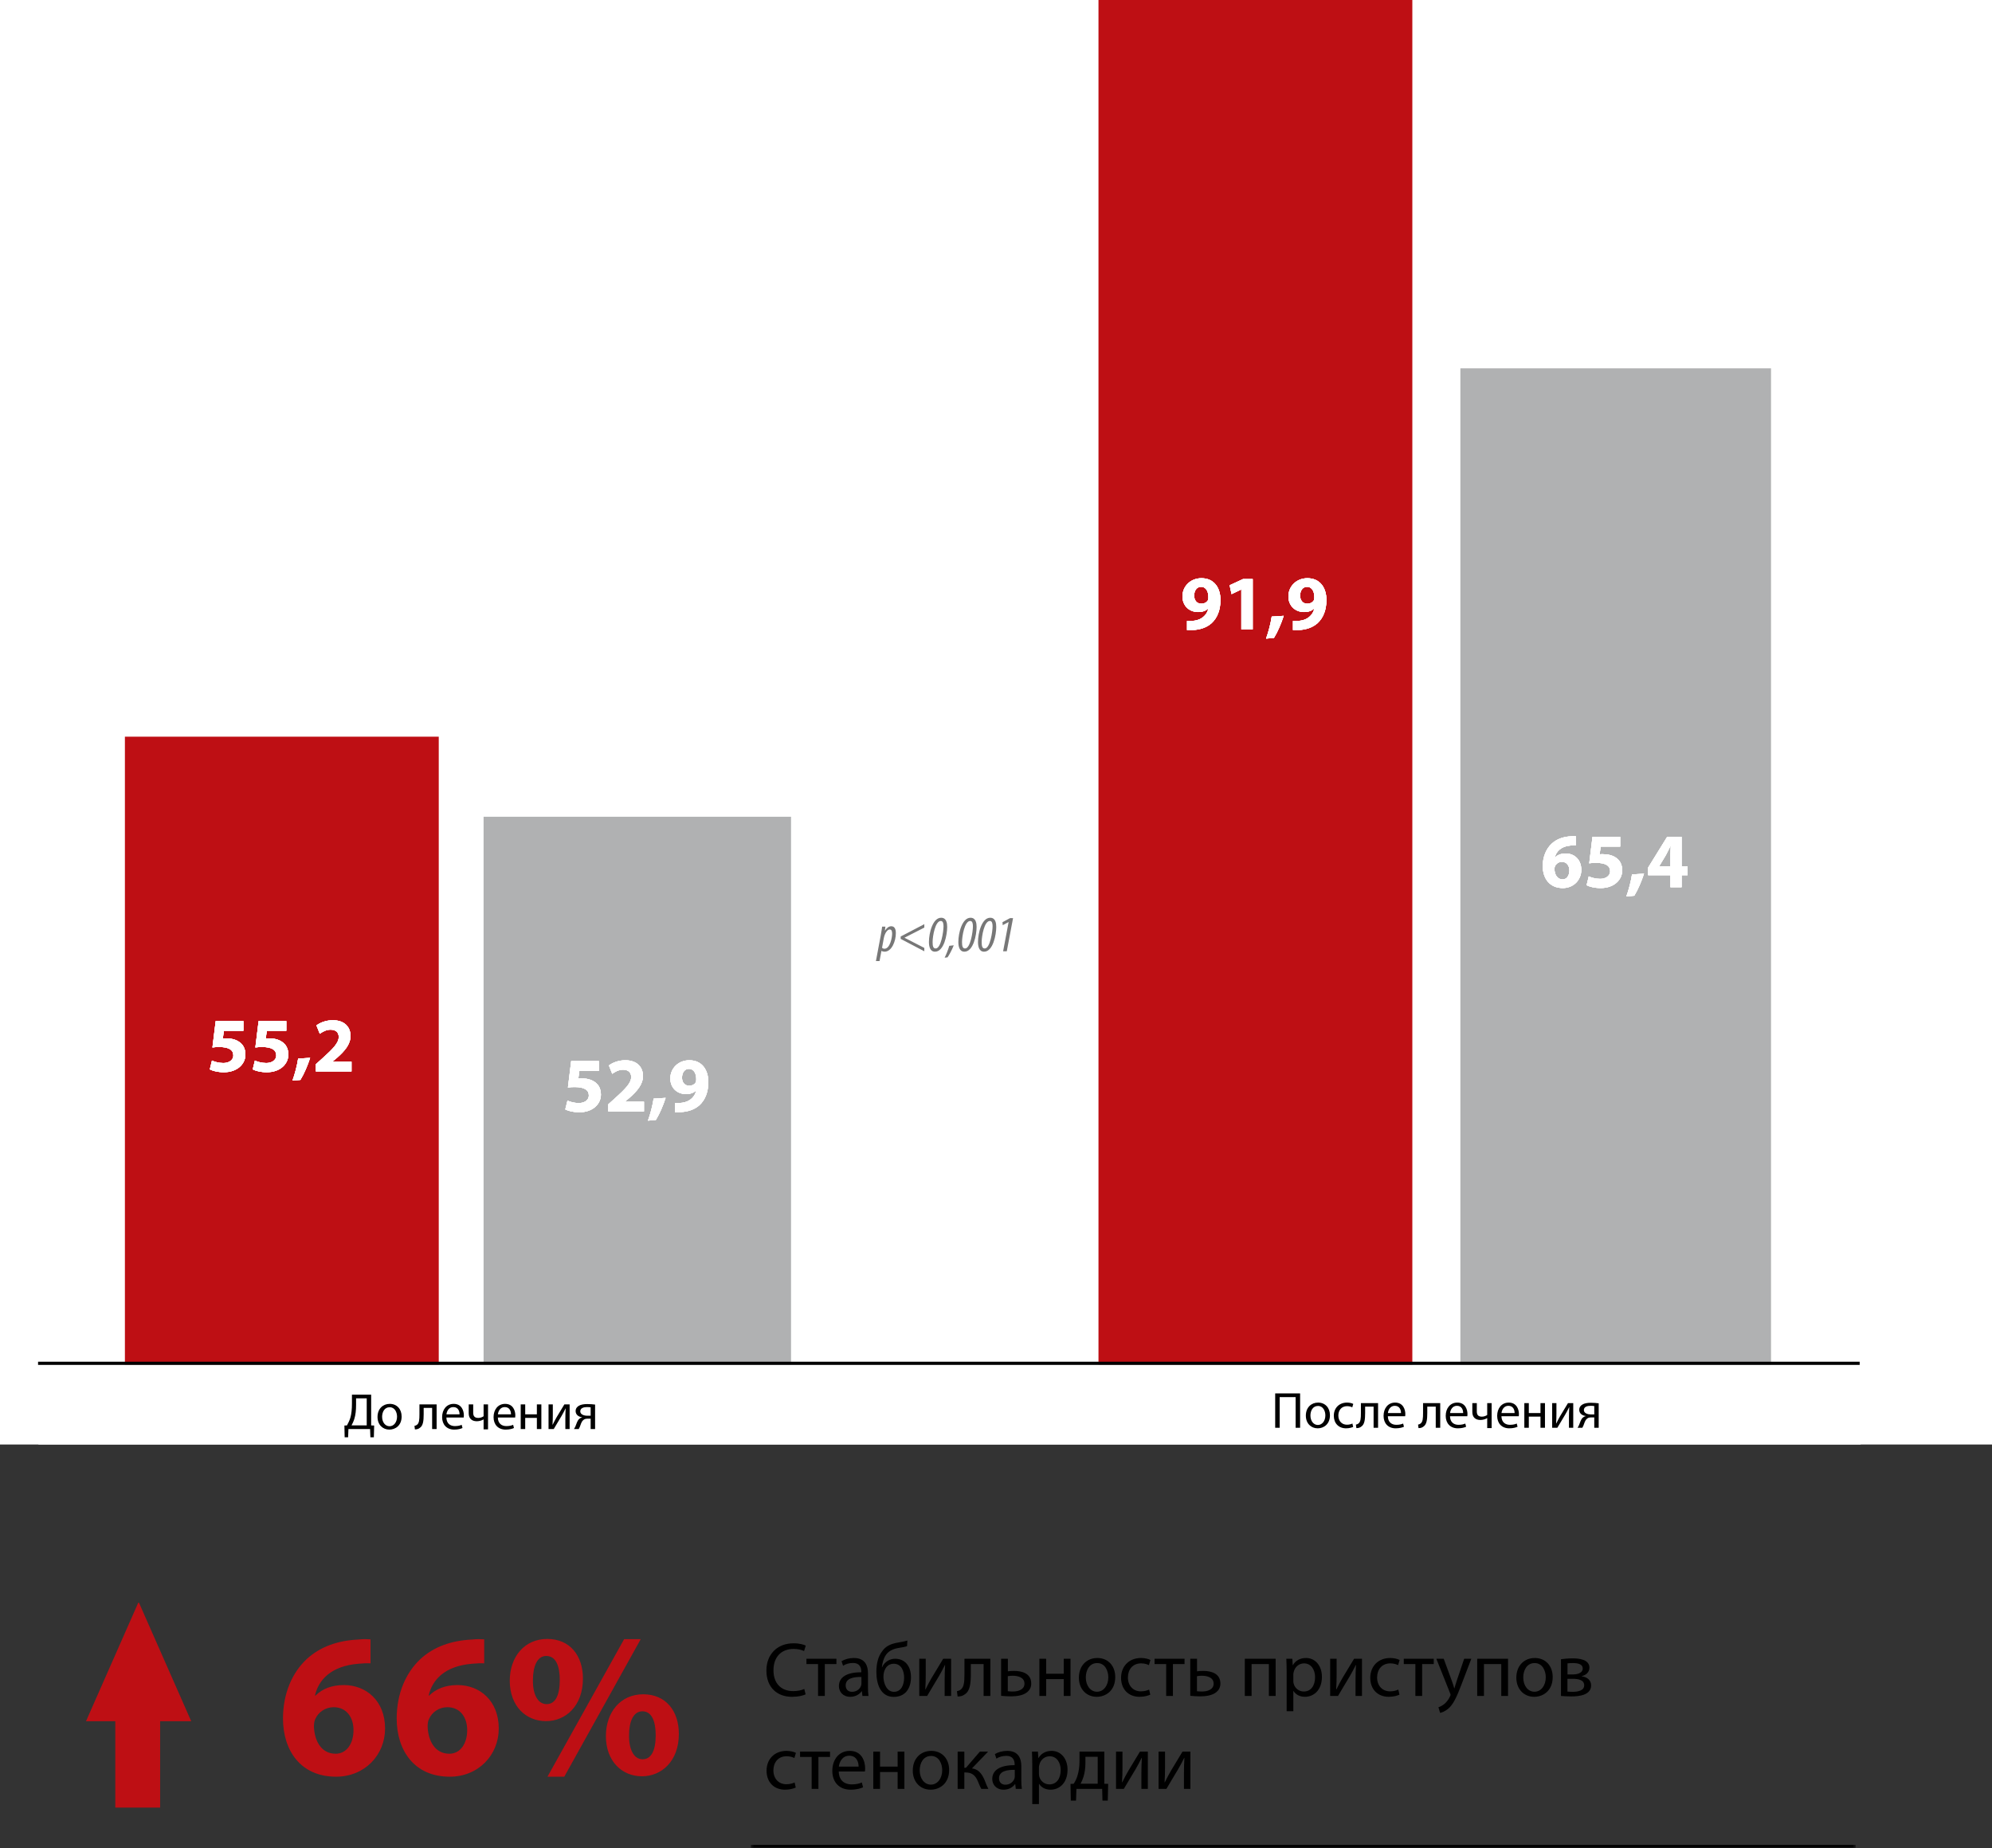
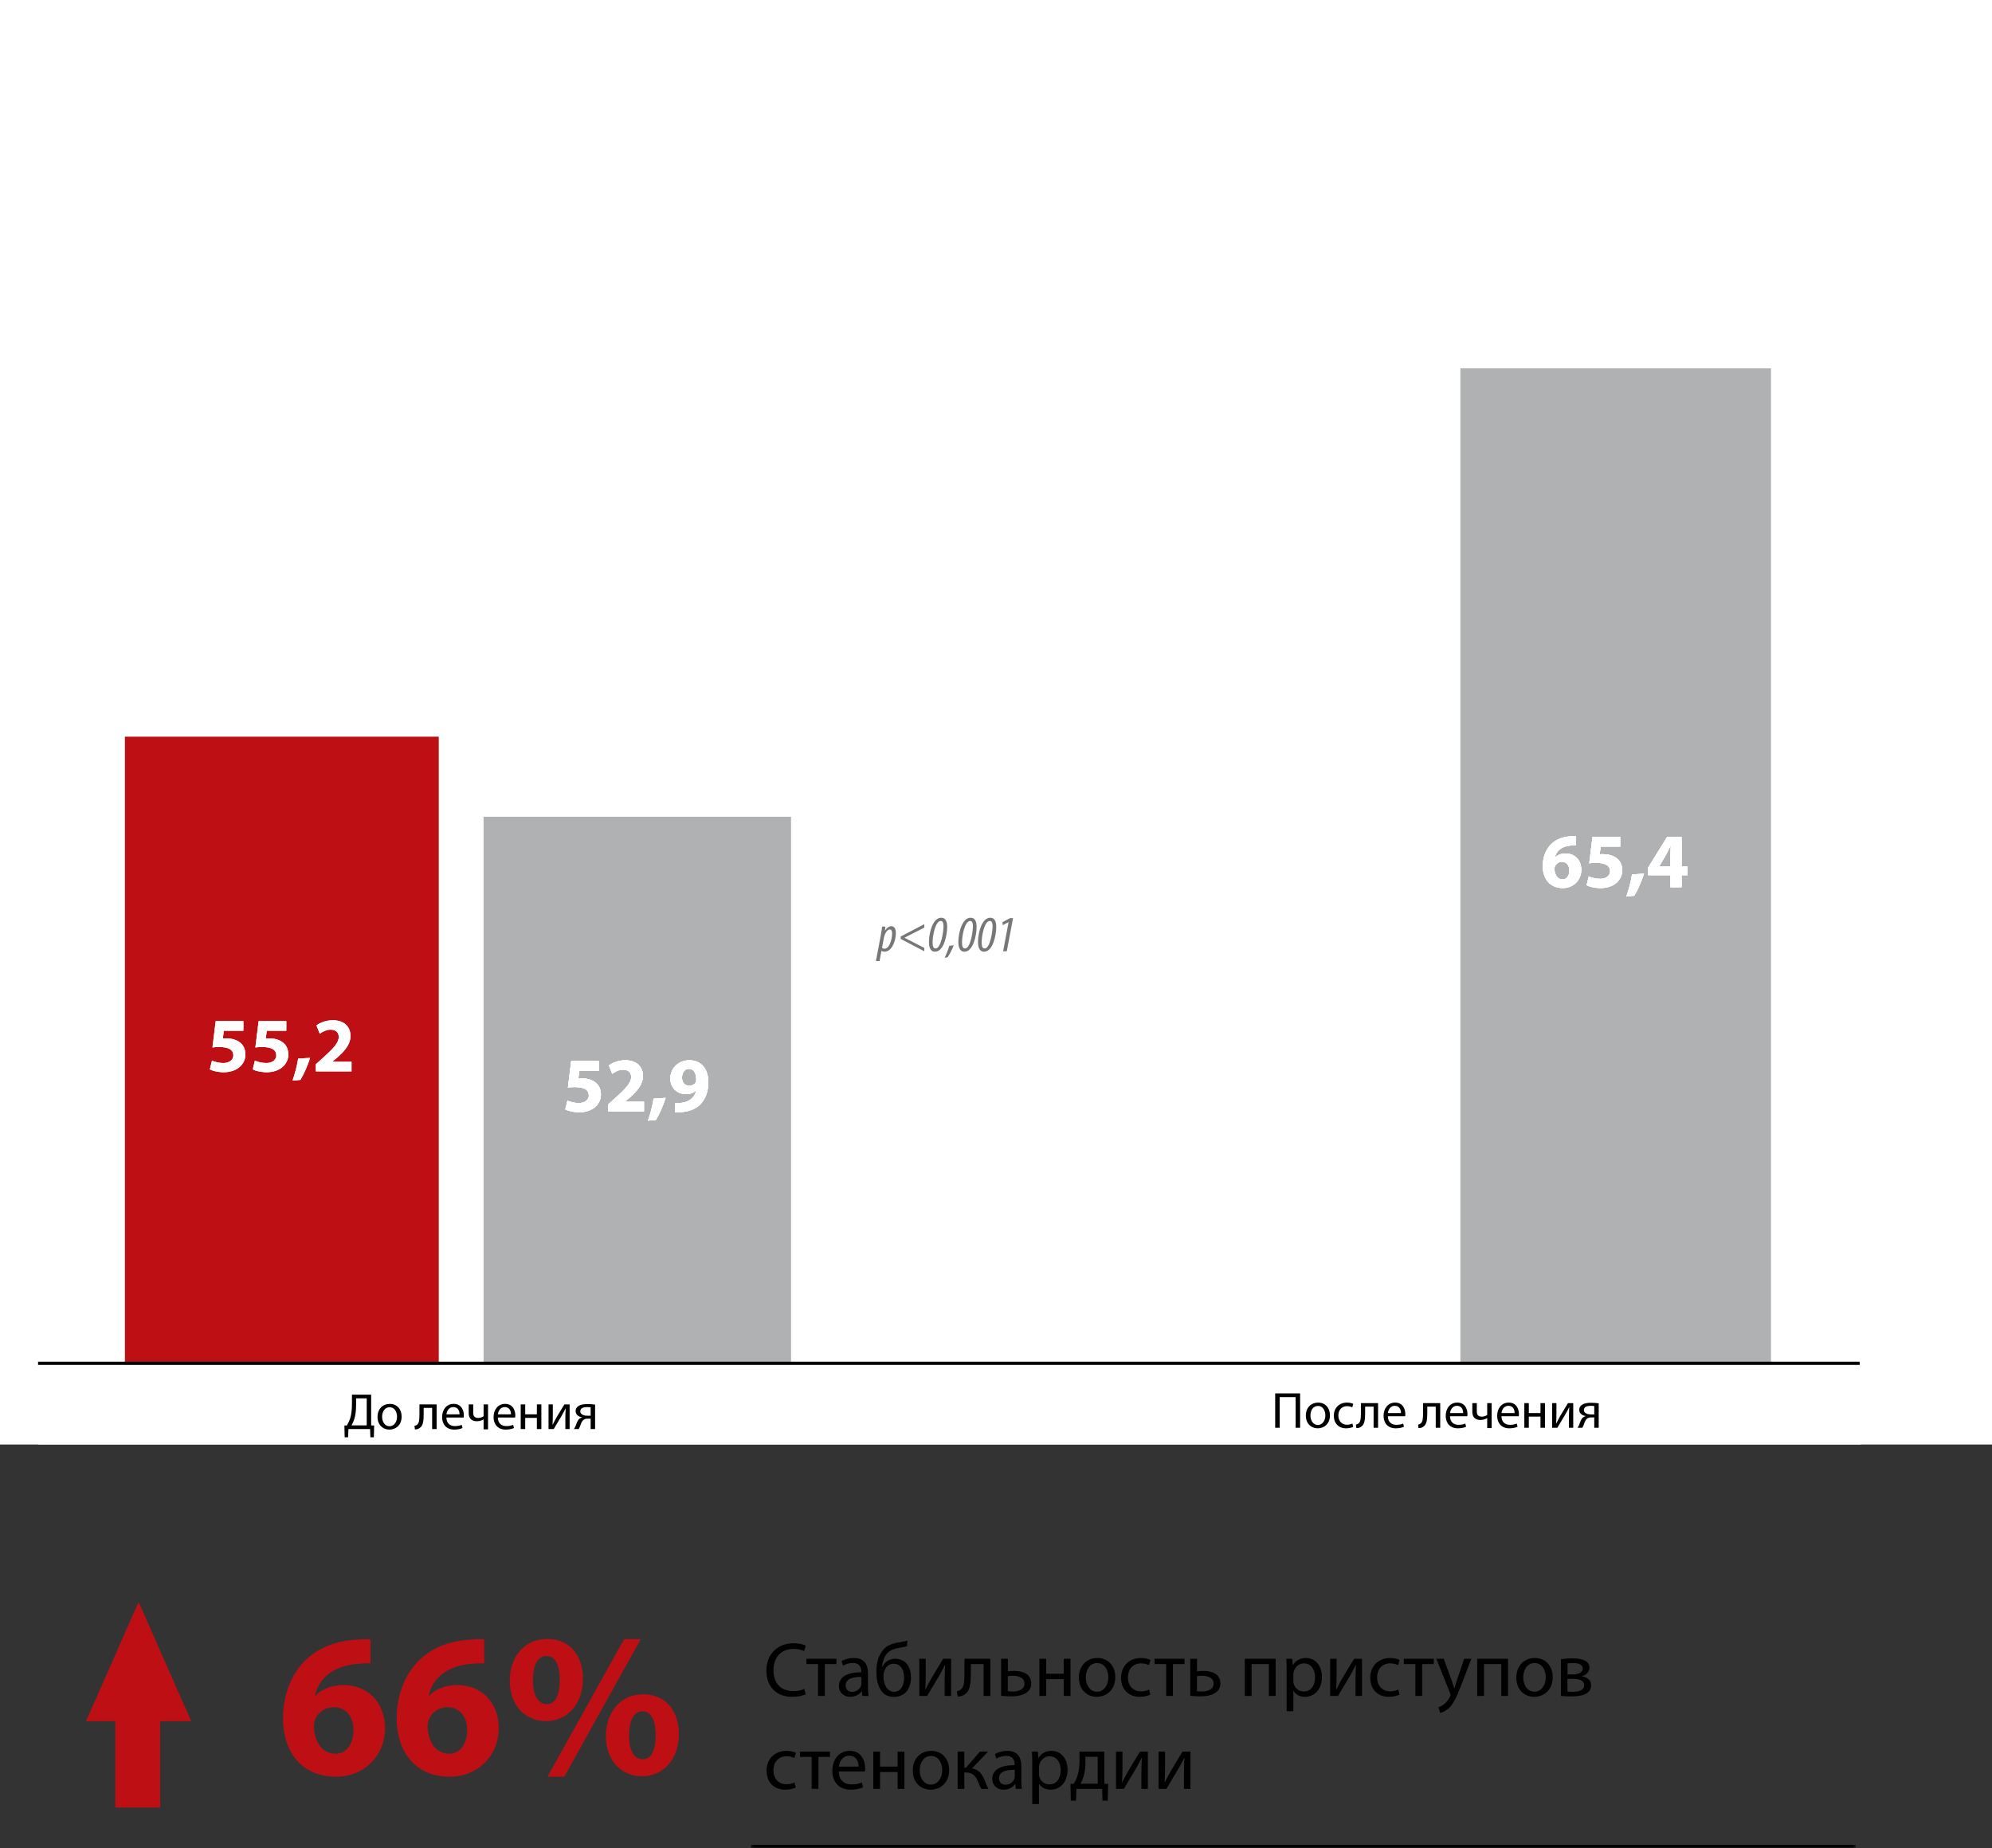
<svg xmlns="http://www.w3.org/2000/svg" width="622" height="577" viewBox="0 0 622 577" fill="none">
  <rect x="0" y="0" width="622" height="577" fill="#333333" stroke="none" />
  <g clip-path="url(#clip0_4002_79)">
    <rect width="622" height="451" fill="white" />
    <rect width="569" height="546" transform="translate(12 -46)" fill="white" />
    <path d="M109.895 435.44H115.893V445.034L116.831 445.066L116.736 448.741H115.654L115.559 446.164H108.797L108.701 448.741H107.619L107.54 445.066L108.335 445.034C108.733 444.302 109.131 443.523 109.385 442.679C109.751 441.438 109.895 440.006 109.895 438.161V435.44ZM111.183 436.586V438.606C111.183 440.325 111.024 441.772 110.642 442.982C110.42 443.729 110.07 444.445 109.767 445.018H114.509V436.586H111.183ZM121.7 438.304C123.912 438.304 125.408 439.911 125.408 442.25C125.408 445.098 123.419 446.339 121.573 446.339C119.505 446.339 117.882 444.811 117.882 442.377C117.882 439.815 119.584 438.304 121.7 438.304ZM121.669 439.354C120.03 439.354 119.314 440.881 119.314 442.329C119.314 444.016 120.268 445.289 121.637 445.289C122.973 445.289 123.976 444.032 123.976 442.297C123.976 440.993 123.323 439.354 121.669 439.354ZM130.972 438.463H136.334V446.164H134.934V439.561H132.293V441.534C132.293 443.698 132.086 445.145 131.083 445.798C130.702 446.1 130.272 446.275 129.556 446.275L129.413 445.177C129.683 445.13 129.986 445.018 130.177 444.859C130.893 444.334 130.972 443.252 130.972 441.534V438.463ZM144.796 442.568H139.386C139.418 444.461 140.611 445.241 142.027 445.241C143.03 445.241 143.65 445.066 144.159 444.843L144.414 445.845C143.921 446.068 143.061 446.339 141.836 446.339C139.466 446.339 138.05 444.764 138.05 442.441C138.05 440.118 139.418 438.304 141.661 438.304C144.191 438.304 144.843 440.5 144.843 441.916C144.843 442.202 144.827 442.409 144.796 442.568ZM139.402 441.566H143.491C143.507 440.691 143.125 439.306 141.55 439.306C140.118 439.306 139.513 440.595 139.402 441.566ZM146.357 438.463H147.757V441.056C147.757 442.043 148.123 442.695 149.348 442.695C149.952 442.695 150.589 442.472 151.003 442.17V438.463H152.387V446.259H151.003V443.157H150.987C150.462 443.491 149.618 443.729 148.886 443.729C147.439 443.729 146.357 442.982 146.357 441.231V438.463ZM160.861 442.568H155.452C155.484 444.461 156.677 445.241 158.093 445.241C159.095 445.241 159.716 445.066 160.225 444.843L160.48 445.845C159.986 446.068 159.127 446.339 157.902 446.339C155.531 446.339 154.115 444.764 154.115 442.441C154.115 440.118 155.484 438.304 157.727 438.304C160.257 438.304 160.909 440.5 160.909 441.916C160.909 442.202 160.893 442.409 160.861 442.568ZM155.468 441.566H159.557C159.573 440.691 159.191 439.306 157.616 439.306C156.184 439.306 155.579 440.595 155.468 441.566ZM162.595 438.463H163.995V441.566H167.639V438.463H169.039V446.164H167.639V442.679H163.995V446.164H162.595V438.463ZM171.281 438.463H172.617V441.709C172.617 442.918 172.585 443.698 172.522 444.795L172.569 444.811C173.047 443.873 173.301 443.332 173.826 442.441L176.229 438.463H177.868V446.164H176.531V442.902C176.531 441.645 176.563 440.993 176.627 439.736H176.595C176.086 440.738 175.767 441.359 175.306 442.138C174.574 443.332 173.715 444.811 172.904 446.164H171.281V438.463ZM185.817 438.527V446.164H184.432V442.934H183.398C182.81 442.934 182.412 443.093 182.125 443.379C181.537 443.841 181.33 444.779 181.028 445.527C180.932 445.766 180.821 445.973 180.709 446.164H179.214C179.389 445.909 179.548 445.623 179.691 445.289C180.025 444.541 180.216 443.538 180.9 442.966C181.139 442.759 181.425 442.6 181.775 442.52V442.488C180.773 442.377 179.739 441.757 179.739 440.563C179.739 439.768 180.169 439.227 180.757 438.893C181.394 438.511 182.332 438.368 183.351 438.368C184.257 438.368 185.148 438.431 185.817 438.527ZM184.432 441.995V439.386C184.082 439.338 183.764 439.306 183.271 439.306C182.332 439.306 181.187 439.577 181.187 440.643C181.187 441.629 182.412 441.995 183.239 441.995C183.828 441.995 184.114 441.995 184.432 441.995Z" fill="black" />
    <path d="M398.176 435.041H405.957V445.765H404.557V436.203H399.577V445.765H398.176V435.041ZM411.568 437.905C413.779 437.905 415.275 439.512 415.275 441.851C415.275 444.699 413.286 445.94 411.44 445.94C409.372 445.94 407.749 444.413 407.749 441.978C407.749 439.417 409.452 437.905 411.568 437.905ZM411.536 438.955C409.897 438.955 409.181 440.483 409.181 441.931C409.181 443.617 410.136 444.89 411.504 444.89C412.841 444.89 413.843 443.633 413.843 441.899C413.843 440.594 413.191 438.955 411.536 438.955ZM422.289 444.444L422.527 445.495C422.161 445.67 421.35 445.94 420.316 445.94C417.993 445.94 416.481 444.365 416.481 442.01C416.481 439.64 418.104 437.905 420.618 437.905C421.445 437.905 422.177 438.112 422.559 438.319L422.241 439.385C421.907 439.21 421.382 439.019 420.618 439.019C418.852 439.019 417.897 440.34 417.897 441.931C417.897 443.713 419.043 444.81 420.57 444.81C421.366 444.81 421.891 444.619 422.289 444.444ZM424.941 438.064H430.303V445.765H428.903V439.162H426.262V441.135C426.262 443.299 426.055 444.747 425.053 445.399C424.671 445.701 424.241 445.876 423.525 445.876L423.382 444.779C423.653 444.731 423.955 444.619 424.146 444.46C424.862 443.935 424.941 442.853 424.941 441.135V438.064ZM438.765 442.169H433.355C433.387 444.063 434.58 444.842 435.996 444.842C436.999 444.842 437.619 444.667 438.128 444.444L438.383 445.447C437.89 445.67 437.031 445.94 435.806 445.94C433.435 445.94 432.019 444.365 432.019 442.042C432.019 439.719 433.387 437.905 435.63 437.905C438.16 437.905 438.813 440.101 438.813 441.517C438.813 441.803 438.797 442.01 438.765 442.169ZM433.371 441.167H437.46C437.476 440.292 437.094 438.908 435.519 438.908C434.087 438.908 433.483 440.196 433.371 441.167ZM444.348 438.064H449.709V445.765H448.309V439.162H445.668V441.135C445.668 443.299 445.461 444.747 444.459 445.399C444.077 445.701 443.648 445.876 442.932 445.876L442.788 444.779C443.059 444.731 443.361 444.619 443.552 444.46C444.268 443.935 444.348 442.853 444.348 441.135V438.064ZM458.171 442.169H452.762C452.793 444.063 453.987 444.842 455.403 444.842C456.405 444.842 457.026 444.667 457.535 444.444L457.789 445.447C457.296 445.67 456.437 445.94 455.212 445.94C452.841 445.94 451.425 444.365 451.425 442.042C451.425 439.719 452.793 437.905 455.037 437.905C457.567 437.905 458.219 440.101 458.219 441.517C458.219 441.803 458.203 442.01 458.171 442.169ZM452.778 441.167H456.867C456.882 440.292 456.501 438.908 454.925 438.908C453.494 438.908 452.889 440.196 452.778 441.167ZM459.732 438.064H461.132V440.658C461.132 441.644 461.498 442.297 462.723 442.297C463.328 442.297 463.964 442.074 464.378 441.772V438.064H465.762V445.86H464.378V442.758H464.362C463.837 443.092 462.994 443.331 462.262 443.331C460.814 443.331 459.732 442.583 459.732 440.833V438.064ZM474.237 442.169H468.827C468.859 444.063 470.053 444.842 471.469 444.842C472.471 444.842 473.091 444.667 473.601 444.444L473.855 445.447C473.362 445.67 472.503 445.94 471.278 445.94C468.907 445.94 467.491 444.365 467.491 442.042C467.491 439.719 468.859 437.905 471.103 437.905C473.632 437.905 474.285 440.101 474.285 441.517C474.285 441.803 474.269 442.01 474.237 442.169ZM468.843 441.167H472.932C472.948 440.292 472.566 438.908 470.991 438.908C469.559 438.908 468.955 440.196 468.843 441.167ZM475.971 438.064H477.371V441.167H481.014V438.064H482.415V445.765H481.014V442.281H477.371V445.765H475.971V438.064ZM484.656 438.064H485.993V441.31C485.993 442.519 485.961 443.299 485.897 444.397L485.945 444.413C486.422 443.474 486.677 442.933 487.202 442.042L489.604 438.064H491.243V445.765H489.907V442.503C489.907 441.246 489.939 440.594 490.002 439.337H489.97C489.461 440.34 489.143 440.96 488.682 441.74C487.95 442.933 487.091 444.413 486.279 445.765H484.656V438.064ZM499.192 438.128V445.765H497.808V442.535H496.774C496.185 442.535 495.787 442.694 495.501 442.981C494.912 443.442 494.706 444.381 494.403 445.129C494.308 445.367 494.196 445.574 494.085 445.765H492.589C492.764 445.51 492.924 445.224 493.067 444.89C493.401 444.142 493.592 443.14 494.276 442.567C494.515 442.36 494.801 442.201 495.151 442.122V442.09C494.149 441.978 493.115 441.358 493.115 440.165C493.115 439.369 493.544 438.828 494.133 438.494C494.769 438.112 495.708 437.969 496.726 437.969C497.633 437.969 498.524 438.033 499.192 438.128ZM497.808 441.596V438.987C497.458 438.939 497.14 438.908 496.647 438.908C495.708 438.908 494.562 439.178 494.562 440.244C494.562 441.231 495.787 441.596 496.615 441.596C497.203 441.596 497.49 441.596 497.808 441.596Z" fill="black" />
    <rect width="98" height="196" transform="translate(39 230)" fill="#BE0F14" />
-     <path d="M76.001 318.794V321.814H69.912L69.574 324.231C69.912 324.182 70.202 324.182 70.589 324.182C72.087 324.182 73.634 324.521 74.721 325.318C75.905 326.115 76.63 327.42 76.63 329.257C76.63 332.18 74.117 334.766 69.888 334.766C67.98 334.766 66.385 334.331 65.515 333.872L66.191 331.117C66.868 331.455 68.294 331.89 69.719 331.89C71.241 331.89 72.86 331.166 72.86 329.498C72.86 327.879 71.58 326.889 68.439 326.889C67.569 326.889 66.965 326.937 66.336 327.034L67.351 318.794H76.001ZM89.404 318.794V321.814H83.315L82.977 324.231C83.315 324.182 83.605 324.182 83.992 324.182C85.49 324.182 87.036 324.521 88.124 325.318C89.308 326.115 90.033 327.42 90.033 329.257C90.033 332.18 87.52 334.766 83.291 334.766C81.382 334.766 79.788 334.331 78.918 333.872L79.594 331.117C80.271 331.455 81.696 331.89 83.122 331.89C84.644 331.89 86.263 331.166 86.263 329.498C86.263 327.879 84.983 326.889 81.841 326.889C80.972 326.889 80.368 326.937 79.739 327.034L80.754 318.794H89.404ZM93.794 337.158L91.33 337.375C92.103 335.225 92.755 332.712 93.094 330.513L96.839 330.271C96.042 332.736 94.954 335.273 93.794 337.158ZM109.761 334.5H98.621V332.277L100.627 330.465C104.082 327.372 105.749 325.608 105.774 323.772C105.774 322.491 105.025 321.476 103.212 321.476C101.859 321.476 100.675 322.153 99.854 322.757L98.815 320.147C99.975 319.253 101.835 318.528 103.937 318.528C107.513 318.528 109.446 320.606 109.446 323.433C109.446 326.091 107.562 328.193 105.266 330.223L103.816 331.431V331.48H109.761V334.5Z" fill="white" />
-     <path d="M76.001 318.794V321.814H69.912L69.574 324.231C69.912 324.182 70.202 324.182 70.589 324.182C72.087 324.182 73.634 324.521 74.721 325.318C75.905 326.115 76.63 327.42 76.63 329.257C76.63 332.18 74.117 334.766 69.888 334.766C67.98 334.766 66.385 334.331 65.515 333.872L66.191 331.117C66.868 331.455 68.294 331.89 69.719 331.89C71.241 331.89 72.86 331.166 72.86 329.498C72.86 327.879 71.58 326.889 68.439 326.889C67.569 326.889 66.965 326.937 66.336 327.034L67.351 318.794H76.001ZM89.404 318.794V321.814H83.315L82.977 324.231C83.315 324.182 83.605 324.182 83.992 324.182C85.49 324.182 87.036 324.521 88.124 325.318C89.308 326.115 90.033 327.42 90.033 329.257C90.033 332.18 87.52 334.766 83.291 334.766C81.382 334.766 79.788 334.331 78.918 333.872L79.594 331.117C80.271 331.455 81.696 331.89 83.122 331.89C84.644 331.89 86.263 331.166 86.263 329.498C86.263 327.879 84.983 326.889 81.841 326.889C80.972 326.889 80.368 326.937 79.739 327.034L80.754 318.794H89.404ZM93.794 337.158L91.33 337.375C92.103 335.225 92.755 332.712 93.094 330.513L96.839 330.271C96.042 332.736 94.954 335.273 93.794 337.158ZM109.761 334.5H98.621V332.277L100.627 330.465C104.082 327.372 105.749 325.608 105.774 323.772C105.774 322.491 105.025 321.476 103.212 321.476C101.859 321.476 100.675 322.153 99.854 322.757L98.815 320.147C99.975 319.253 101.835 318.528 103.937 318.528C107.513 318.528 109.446 320.606 109.446 323.433C109.446 326.091 107.562 328.193 105.266 330.223L103.816 331.431V331.48H109.761V334.5Z" fill="white" />
    <path d="M76.001 318.794V321.814H69.912L69.574 324.231C69.912 324.182 70.202 324.182 70.589 324.182C72.087 324.182 73.634 324.521 74.721 325.318C75.905 326.115 76.63 327.42 76.63 329.257C76.63 332.18 74.117 334.766 69.888 334.766C67.98 334.766 66.385 334.331 65.515 333.872L66.191 331.117C66.868 331.455 68.294 331.89 69.719 331.89C71.241 331.89 72.86 331.166 72.86 329.498C72.86 327.879 71.58 326.889 68.439 326.889C67.569 326.889 66.965 326.937 66.336 327.034L67.351 318.794H76.001ZM89.404 318.794V321.814H83.315L82.977 324.231C83.315 324.182 83.605 324.182 83.992 324.182C85.49 324.182 87.036 324.521 88.124 325.318C89.308 326.115 90.033 327.42 90.033 329.257C90.033 332.18 87.52 334.766 83.291 334.766C81.382 334.766 79.788 334.331 78.918 333.872L79.594 331.117C80.271 331.455 81.696 331.89 83.122 331.89C84.644 331.89 86.263 331.166 86.263 329.498C86.263 327.879 84.983 326.889 81.841 326.889C80.972 326.889 80.368 326.937 79.739 327.034L80.754 318.794H89.404ZM93.794 337.158L91.33 337.375C92.103 335.225 92.755 332.712 93.094 330.513L96.839 330.271C96.042 332.736 94.954 335.273 93.794 337.158ZM109.761 334.5H98.621V332.277L100.627 330.465C104.082 327.372 105.749 325.608 105.774 323.772C105.774 322.491 105.025 321.476 103.212 321.476C101.859 321.476 100.675 322.153 99.854 322.757L98.815 320.147C99.975 319.253 101.835 318.528 103.937 318.528C107.513 318.528 109.446 320.606 109.446 323.433C109.446 326.091 107.562 328.193 105.266 330.223L103.816 331.431V331.48H109.761V334.5Z" fill="white" />
    <path d="M76.001 318.794V321.814H69.912L69.574 324.231C69.912 324.182 70.202 324.182 70.589 324.182C72.087 324.182 73.634 324.521 74.721 325.318C75.905 326.115 76.63 327.42 76.63 329.257C76.63 332.18 74.117 334.766 69.888 334.766C67.98 334.766 66.385 334.331 65.515 333.872L66.191 331.117C66.868 331.455 68.294 331.89 69.719 331.89C71.241 331.89 72.86 331.166 72.86 329.498C72.86 327.879 71.58 326.889 68.439 326.889C67.569 326.889 66.965 326.937 66.336 327.034L67.351 318.794H76.001ZM89.404 318.794V321.814H83.315L82.977 324.231C83.315 324.182 83.605 324.182 83.992 324.182C85.49 324.182 87.036 324.521 88.124 325.318C89.308 326.115 90.033 327.42 90.033 329.257C90.033 332.18 87.52 334.766 83.291 334.766C81.382 334.766 79.788 334.331 78.918 333.872L79.594 331.117C80.271 331.455 81.696 331.89 83.122 331.89C84.644 331.89 86.263 331.166 86.263 329.498C86.263 327.879 84.983 326.889 81.841 326.889C80.972 326.889 80.368 326.937 79.739 327.034L80.754 318.794H89.404ZM93.794 337.158L91.33 337.375C92.103 335.225 92.755 332.712 93.094 330.513L96.839 330.271C96.042 332.736 94.954 335.273 93.794 337.158ZM109.761 334.5H98.621V332.277L100.627 330.465C104.082 327.372 105.749 325.608 105.774 323.772C105.774 322.491 105.025 321.476 103.212 321.476C101.859 321.476 100.675 322.153 99.854 322.757L98.815 320.147C99.975 319.253 101.835 318.528 103.937 318.528C107.513 318.528 109.446 320.606 109.446 323.433C109.446 326.091 107.562 328.193 105.266 330.223L103.816 331.431V331.48H109.761V334.5Z" fill="white" />
    <rect width="97" height="311" transform="translate(456 115)" fill="#B0B1B2" />
    <path d="M492.042 261.077V263.904C491.632 263.88 491.197 263.904 490.617 263.952C487.355 264.218 485.905 265.885 485.494 267.697H485.567C486.34 266.924 487.451 266.465 488.901 266.465C491.535 266.465 493.758 268.326 493.758 271.588C493.758 274.705 491.366 277.266 487.983 277.266C483.779 277.266 481.725 274.149 481.725 270.404C481.725 267.456 482.812 264.991 484.528 263.396C486.074 261.971 488.128 261.222 490.569 261.101C491.245 261.028 491.704 261.052 492.042 261.077ZM487.935 274.56C489.215 274.56 490.037 273.376 490.037 271.781C490.037 270.331 489.264 269.075 487.693 269.075C486.702 269.075 485.881 269.679 485.543 270.452C485.422 270.669 485.373 270.959 485.373 271.394C485.446 273.061 486.243 274.56 487.935 274.56ZM505.904 261.294V264.314H499.815L499.477 266.731C499.815 266.682 500.105 266.682 500.492 266.682C501.99 266.682 503.536 267.021 504.624 267.818C505.808 268.615 506.533 269.92 506.533 271.757C506.533 274.68 504.02 277.266 499.791 277.266C497.882 277.266 496.288 276.831 495.418 276.372L496.094 273.617C496.771 273.955 498.196 274.39 499.622 274.39C501.144 274.39 502.763 273.666 502.763 271.998C502.763 270.379 501.483 269.389 498.341 269.389C497.472 269.389 496.867 269.437 496.239 269.534L497.254 261.294H505.904ZM510.294 279.658L507.83 279.875C508.603 277.725 509.255 275.212 509.594 273.013L513.339 272.771C512.542 275.236 511.454 277.773 510.294 279.658ZM525.077 277H521.597V273.255H514.638V270.863L520.558 261.294H525.077V270.5H526.937V273.255H525.077V277ZM518.045 270.5H521.597V267.021C521.597 266.078 521.645 265.112 521.694 264.097H521.621C521.114 265.112 520.679 266.03 520.147 267.021L518.069 270.452L518.045 270.5Z" fill="white" />
    <path d="M492.042 261.077V263.904C491.632 263.88 491.197 263.904 490.617 263.952C487.355 264.218 485.905 265.885 485.494 267.697H485.567C486.34 266.924 487.451 266.465 488.901 266.465C491.535 266.465 493.758 268.326 493.758 271.588C493.758 274.705 491.366 277.266 487.983 277.266C483.779 277.266 481.725 274.149 481.725 270.404C481.725 267.456 482.812 264.991 484.528 263.396C486.074 261.971 488.128 261.222 490.569 261.101C491.245 261.028 491.704 261.052 492.042 261.077ZM487.935 274.56C489.215 274.56 490.037 273.376 490.037 271.781C490.037 270.331 489.264 269.075 487.693 269.075C486.702 269.075 485.881 269.679 485.543 270.452C485.422 270.669 485.373 270.959 485.373 271.394C485.446 273.061 486.243 274.56 487.935 274.56ZM505.904 261.294V264.314H499.815L499.477 266.731C499.815 266.682 500.105 266.682 500.492 266.682C501.99 266.682 503.536 267.021 504.624 267.818C505.808 268.615 506.533 269.92 506.533 271.757C506.533 274.68 504.02 277.266 499.791 277.266C497.882 277.266 496.288 276.831 495.418 276.372L496.094 273.617C496.771 273.955 498.196 274.39 499.622 274.39C501.144 274.39 502.763 273.666 502.763 271.998C502.763 270.379 501.483 269.389 498.341 269.389C497.472 269.389 496.867 269.437 496.239 269.534L497.254 261.294H505.904ZM510.294 279.658L507.83 279.875C508.603 277.725 509.255 275.212 509.594 273.013L513.339 272.771C512.542 275.236 511.454 277.773 510.294 279.658ZM525.077 277H521.597V273.255H514.638V270.863L520.558 261.294H525.077V270.5H526.937V273.255H525.077V277ZM518.045 270.5H521.597V267.021C521.597 266.078 521.645 265.112 521.694 264.097H521.621C521.114 265.112 520.679 266.03 520.147 267.021L518.069 270.452L518.045 270.5Z" fill="white" />
    <path d="M492.042 261.077V263.904C491.632 263.88 491.197 263.904 490.617 263.952C487.355 264.218 485.905 265.885 485.494 267.697H485.567C486.34 266.924 487.451 266.465 488.901 266.465C491.535 266.465 493.758 268.326 493.758 271.588C493.758 274.705 491.366 277.266 487.983 277.266C483.779 277.266 481.725 274.149 481.725 270.404C481.725 267.456 482.812 264.991 484.528 263.396C486.074 261.971 488.128 261.222 490.569 261.101C491.245 261.028 491.704 261.052 492.042 261.077ZM487.935 274.56C489.215 274.56 490.037 273.376 490.037 271.781C490.037 270.331 489.264 269.075 487.693 269.075C486.702 269.075 485.881 269.679 485.543 270.452C485.422 270.669 485.373 270.959 485.373 271.394C485.446 273.061 486.243 274.56 487.935 274.56ZM505.904 261.294V264.314H499.815L499.477 266.731C499.815 266.682 500.105 266.682 500.492 266.682C501.99 266.682 503.536 267.021 504.624 267.818C505.808 268.615 506.533 269.92 506.533 271.757C506.533 274.68 504.02 277.266 499.791 277.266C497.882 277.266 496.288 276.831 495.418 276.372L496.094 273.617C496.771 273.955 498.196 274.39 499.622 274.39C501.144 274.39 502.763 273.666 502.763 271.998C502.763 270.379 501.483 269.389 498.341 269.389C497.472 269.389 496.867 269.437 496.239 269.534L497.254 261.294H505.904ZM510.294 279.658L507.83 279.875C508.603 277.725 509.255 275.212 509.594 273.013L513.339 272.771C512.542 275.236 511.454 277.773 510.294 279.658ZM525.077 277H521.597V273.255H514.638V270.863L520.558 261.294H525.077V270.5H526.937V273.255H525.077V277ZM518.045 270.5H521.597V267.021C521.597 266.078 521.645 265.112 521.694 264.097H521.621C521.114 265.112 520.679 266.03 520.147 267.021L518.069 270.452L518.045 270.5Z" fill="white" />
    <path d="M492.042 261.077V263.904C491.632 263.88 491.197 263.904 490.617 263.952C487.355 264.218 485.905 265.885 485.494 267.697H485.567C486.34 266.924 487.451 266.465 488.901 266.465C491.535 266.465 493.758 268.326 493.758 271.588C493.758 274.705 491.366 277.266 487.983 277.266C483.779 277.266 481.725 274.149 481.725 270.404C481.725 267.456 482.812 264.991 484.528 263.396C486.074 261.971 488.128 261.222 490.569 261.101C491.245 261.028 491.704 261.052 492.042 261.077ZM487.935 274.56C489.215 274.56 490.037 273.376 490.037 271.781C490.037 270.331 489.264 269.075 487.693 269.075C486.702 269.075 485.881 269.679 485.543 270.452C485.422 270.669 485.373 270.959 485.373 271.394C485.446 273.061 486.243 274.56 487.935 274.56ZM505.904 261.294V264.314H499.815L499.477 266.731C499.815 266.682 500.105 266.682 500.492 266.682C501.99 266.682 503.536 267.021 504.624 267.818C505.808 268.615 506.533 269.92 506.533 271.757C506.533 274.68 504.02 277.266 499.791 277.266C497.882 277.266 496.288 276.831 495.418 276.372L496.094 273.617C496.771 273.955 498.196 274.39 499.622 274.39C501.144 274.39 502.763 273.666 502.763 271.998C502.763 270.379 501.483 269.389 498.341 269.389C497.472 269.389 496.867 269.437 496.239 269.534L497.254 261.294H505.904ZM510.294 279.658L507.83 279.875C508.603 277.725 509.255 275.212 509.594 273.013L513.339 272.771C512.542 275.236 511.454 277.773 510.294 279.658ZM525.077 277H521.597V273.255H514.638V270.863L520.558 261.294H525.077V270.5H526.937V273.255H525.077V277ZM518.045 270.5H521.597V267.021C521.597 266.078 521.645 265.112 521.694 264.097H521.621C521.114 265.112 520.679 266.03 520.147 267.021L518.069 270.452L518.045 270.5Z" fill="white" />
    <rect width="96" height="171" transform="translate(151 255)" fill="#B0B1B2" />
    <path d="M187.002 331.294V334.314H180.912L180.574 336.731C180.912 336.682 181.202 336.682 181.589 336.682C183.087 336.682 184.634 337.021 185.721 337.818C186.905 338.615 187.63 339.92 187.63 341.757C187.63 344.68 185.117 347.266 180.888 347.266C178.979 347.266 177.385 346.831 176.515 346.372L177.191 343.617C177.868 343.955 179.294 344.39 180.719 344.39C182.241 344.39 183.86 343.666 183.86 341.998C183.86 340.379 182.58 339.389 179.439 339.389C178.569 339.389 177.965 339.437 177.336 339.534L178.351 331.294H187.002ZM201.081 347H189.942V344.777L191.947 342.965C195.403 339.872 197.07 338.108 197.094 336.272C197.094 334.991 196.345 333.976 194.533 333.976C193.18 333.976 191.996 334.653 191.174 335.257L190.135 332.647C191.295 331.753 193.156 331.028 195.258 331.028C198.834 331.028 200.767 333.106 200.767 335.933C200.767 338.591 198.882 340.693 196.587 342.723L195.137 343.931V343.98H201.081V347ZM204.794 349.658L202.33 349.875C203.103 347.725 203.755 345.212 204.094 343.013L207.839 342.771C207.042 345.236 205.954 347.773 204.794 349.658ZM210.733 347.217V344.366C211.216 344.415 211.603 344.39 212.328 344.366C213.463 344.294 214.599 343.98 215.421 343.4C216.46 342.699 217.136 341.66 217.402 340.476L217.354 340.452C216.653 341.177 215.614 341.588 214.188 341.588C211.53 341.588 209.307 339.751 209.307 336.682C209.307 333.614 211.772 331.028 215.227 331.028C219.262 331.028 221.171 334.121 221.171 337.794C221.171 341.08 220.132 343.448 218.417 345.043C216.919 346.396 214.841 347.121 212.4 347.217C211.796 347.266 211.144 347.242 210.733 347.217ZM215.082 333.71C213.85 333.71 212.956 334.822 212.956 336.465C212.956 337.818 213.705 338.978 215.179 338.978C216.194 338.978 216.894 338.519 217.233 337.963C217.354 337.721 217.402 337.48 217.402 337.021C217.426 335.353 216.798 333.71 215.082 333.71Z" fill="white" />
    <path d="M187.002 331.294V334.314H180.912L180.574 336.731C180.912 336.682 181.202 336.682 181.589 336.682C183.087 336.682 184.634 337.021 185.721 337.818C186.905 338.615 187.63 339.92 187.63 341.757C187.63 344.68 185.117 347.266 180.888 347.266C178.979 347.266 177.385 346.831 176.515 346.372L177.191 343.617C177.868 343.955 179.294 344.39 180.719 344.39C182.241 344.39 183.86 343.666 183.86 341.998C183.86 340.379 182.58 339.389 179.439 339.389C178.569 339.389 177.965 339.437 177.336 339.534L178.351 331.294H187.002ZM201.081 347H189.942V344.777L191.947 342.965C195.403 339.872 197.07 338.108 197.094 336.272C197.094 334.991 196.345 333.976 194.533 333.976C193.18 333.976 191.996 334.653 191.174 335.257L190.135 332.647C191.295 331.753 193.156 331.028 195.258 331.028C198.834 331.028 200.767 333.106 200.767 335.933C200.767 338.591 198.882 340.693 196.587 342.723L195.137 343.931V343.98H201.081V347ZM204.794 349.658L202.33 349.875C203.103 347.725 203.755 345.212 204.094 343.013L207.839 342.771C207.042 345.236 205.954 347.773 204.794 349.658ZM210.733 347.217V344.366C211.216 344.415 211.603 344.39 212.328 344.366C213.463 344.294 214.599 343.98 215.421 343.4C216.46 342.699 217.136 341.66 217.402 340.476L217.354 340.452C216.653 341.177 215.614 341.588 214.188 341.588C211.53 341.588 209.307 339.751 209.307 336.682C209.307 333.614 211.772 331.028 215.227 331.028C219.262 331.028 221.171 334.121 221.171 337.794C221.171 341.08 220.132 343.448 218.417 345.043C216.919 346.396 214.841 347.121 212.4 347.217C211.796 347.266 211.144 347.242 210.733 347.217ZM215.082 333.71C213.85 333.71 212.956 334.822 212.956 336.465C212.956 337.818 213.705 338.978 215.179 338.978C216.194 338.978 216.894 338.519 217.233 337.963C217.354 337.721 217.402 337.48 217.402 337.021C217.426 335.353 216.798 333.71 215.082 333.71Z" fill="white" />
    <path d="M187.002 331.294V334.314H180.912L180.574 336.731C180.912 336.682 181.202 336.682 181.589 336.682C183.087 336.682 184.634 337.021 185.721 337.818C186.905 338.615 187.63 339.92 187.63 341.757C187.63 344.68 185.117 347.266 180.888 347.266C178.979 347.266 177.385 346.831 176.515 346.372L177.191 343.617C177.868 343.955 179.294 344.39 180.719 344.39C182.241 344.39 183.86 343.666 183.86 341.998C183.86 340.379 182.58 339.389 179.439 339.389C178.569 339.389 177.965 339.437 177.336 339.534L178.351 331.294H187.002ZM201.081 347H189.942V344.777L191.947 342.965C195.403 339.872 197.07 338.108 197.094 336.272C197.094 334.991 196.345 333.976 194.533 333.976C193.18 333.976 191.996 334.653 191.174 335.257L190.135 332.647C191.295 331.753 193.156 331.028 195.258 331.028C198.834 331.028 200.767 333.106 200.767 335.933C200.767 338.591 198.882 340.693 196.587 342.723L195.137 343.931V343.98H201.081V347ZM204.794 349.658L202.33 349.875C203.103 347.725 203.755 345.212 204.094 343.013L207.839 342.771C207.042 345.236 205.954 347.773 204.794 349.658ZM210.733 347.217V344.366C211.216 344.415 211.603 344.39 212.328 344.366C213.463 344.294 214.599 343.98 215.421 343.4C216.46 342.699 217.136 341.66 217.402 340.476L217.354 340.452C216.653 341.177 215.614 341.588 214.188 341.588C211.53 341.588 209.307 339.751 209.307 336.682C209.307 333.614 211.772 331.028 215.227 331.028C219.262 331.028 221.171 334.121 221.171 337.794C221.171 341.08 220.132 343.448 218.417 345.043C216.919 346.396 214.841 347.121 212.4 347.217C211.796 347.266 211.144 347.242 210.733 347.217ZM215.082 333.71C213.85 333.71 212.956 334.822 212.956 336.465C212.956 337.818 213.705 338.978 215.179 338.978C216.194 338.978 216.894 338.519 217.233 337.963C217.354 337.721 217.402 337.48 217.402 337.021C217.426 335.353 216.798 333.71 215.082 333.71Z" fill="white" />
    <path d="M187.002 331.294V334.314H180.912L180.574 336.731C180.912 336.682 181.202 336.682 181.589 336.682C183.087 336.682 184.634 337.021 185.721 337.818C186.905 338.615 187.63 339.92 187.63 341.757C187.63 344.68 185.117 347.266 180.888 347.266C178.979 347.266 177.385 346.831 176.515 346.372L177.191 343.617C177.868 343.955 179.294 344.39 180.719 344.39C182.241 344.39 183.86 343.666 183.86 341.998C183.86 340.379 182.58 339.389 179.439 339.389C178.569 339.389 177.965 339.437 177.336 339.534L178.351 331.294H187.002ZM201.081 347H189.942V344.777L191.947 342.965C195.403 339.872 197.07 338.108 197.094 336.272C197.094 334.991 196.345 333.976 194.533 333.976C193.18 333.976 191.996 334.653 191.174 335.257L190.135 332.647C191.295 331.753 193.156 331.028 195.258 331.028C198.834 331.028 200.767 333.106 200.767 335.933C200.767 338.591 198.882 340.693 196.587 342.723L195.137 343.931V343.98H201.081V347ZM204.794 349.658L202.33 349.875C203.103 347.725 203.755 345.212 204.094 343.013L207.839 342.771C207.042 345.236 205.954 347.773 204.794 349.658ZM210.733 347.217V344.366C211.216 344.415 211.603 344.39 212.328 344.366C213.463 344.294 214.599 343.98 215.421 343.4C216.46 342.699 217.136 341.66 217.402 340.476L217.354 340.452C216.653 341.177 215.614 341.588 214.188 341.588C211.53 341.588 209.307 339.751 209.307 336.682C209.307 333.614 211.772 331.028 215.227 331.028C219.262 331.028 221.171 334.121 221.171 337.794C221.171 341.08 220.132 343.448 218.417 345.043C216.919 346.396 214.841 347.121 212.4 347.217C211.796 347.266 211.144 347.242 210.733 347.217ZM215.082 333.71C213.85 333.71 212.956 334.822 212.956 336.465C212.956 337.818 213.705 338.978 215.179 338.978C216.194 338.978 216.894 338.519 217.233 337.963C217.354 337.721 217.402 337.48 217.402 337.021C217.426 335.353 216.798 333.71 215.082 333.71Z" fill="white" />
-     <rect width="98" height="472" transform="translate(343 -46)" fill="#BE0F14" />
-     <path d="M370.65 196.717V193.866C371.134 193.915 371.52 193.89 372.245 193.866C373.381 193.794 374.517 193.48 375.338 192.9C376.377 192.199 377.054 191.16 377.319 189.976L377.271 189.952C376.57 190.677 375.531 191.088 374.106 191.088C371.448 191.088 369.225 189.251 369.225 186.182C369.225 183.114 371.69 180.528 375.145 180.528C379.18 180.528 381.089 183.621 381.089 187.294C381.089 190.58 380.05 192.948 378.334 194.543C376.836 195.896 374.758 196.621 372.318 196.717C371.714 196.766 371.061 196.742 370.65 196.717ZM375 183.21C373.768 183.21 372.873 184.322 372.873 185.965C372.873 187.318 373.623 188.478 375.096 188.478C376.111 188.478 376.812 188.019 377.15 187.463C377.271 187.221 377.319 186.98 377.319 186.521C377.344 184.853 376.715 183.21 375 183.21ZM387.605 196.5V184.056H387.557L384.561 185.482L383.957 182.727L388.137 180.794H391.157V196.5H387.605ZM397.794 199.158L395.33 199.375C396.103 197.225 396.755 194.712 397.094 192.513L400.839 192.271C400.042 194.736 398.954 197.273 397.794 199.158ZM403.733 196.717V193.866C404.216 193.915 404.603 193.89 405.328 193.866C406.463 193.794 407.599 193.48 408.421 192.9C409.46 192.199 410.136 191.16 410.402 189.976L410.354 189.952C409.653 190.677 408.614 191.088 407.188 191.088C404.53 191.088 402.307 189.251 402.307 186.182C402.307 183.114 404.772 180.528 408.227 180.528C412.262 180.528 414.171 183.621 414.171 187.294C414.171 190.58 413.132 192.948 411.417 194.543C409.919 195.896 407.841 196.621 405.4 196.717C404.796 196.766 404.144 196.742 403.733 196.717ZM408.082 183.21C406.85 183.21 405.956 184.322 405.956 185.965C405.956 187.318 406.705 188.478 408.179 188.478C409.194 188.478 409.894 188.019 410.233 187.463C410.354 187.221 410.402 186.98 410.402 186.521C410.426 184.853 409.798 183.21 408.082 183.21Z" fill="white" />
-     <path d="M370.65 196.717V193.866C371.134 193.915 371.52 193.89 372.245 193.866C373.381 193.794 374.517 193.48 375.338 192.9C376.377 192.199 377.054 191.16 377.319 189.976L377.271 189.952C376.57 190.677 375.531 191.088 374.106 191.088C371.448 191.088 369.225 189.251 369.225 186.182C369.225 183.114 371.69 180.528 375.145 180.528C379.18 180.528 381.089 183.621 381.089 187.294C381.089 190.58 380.05 192.948 378.334 194.543C376.836 195.896 374.758 196.621 372.318 196.717C371.714 196.766 371.061 196.742 370.65 196.717ZM375 183.21C373.768 183.21 372.873 184.322 372.873 185.965C372.873 187.318 373.623 188.478 375.096 188.478C376.111 188.478 376.812 188.019 377.15 187.463C377.271 187.221 377.319 186.98 377.319 186.521C377.344 184.853 376.715 183.21 375 183.21ZM387.605 196.5V184.056H387.557L384.561 185.482L383.957 182.727L388.137 180.794H391.157V196.5H387.605ZM397.794 199.158L395.33 199.375C396.103 197.225 396.755 194.712 397.094 192.513L400.839 192.271C400.042 194.736 398.954 197.273 397.794 199.158ZM403.733 196.717V193.866C404.216 193.915 404.603 193.89 405.328 193.866C406.463 193.794 407.599 193.48 408.421 192.9C409.46 192.199 410.136 191.16 410.402 189.976L410.354 189.952C409.653 190.677 408.614 191.088 407.188 191.088C404.53 191.088 402.307 189.251 402.307 186.182C402.307 183.114 404.772 180.528 408.227 180.528C412.262 180.528 414.171 183.621 414.171 187.294C414.171 190.58 413.132 192.948 411.417 194.543C409.919 195.896 407.841 196.621 405.4 196.717C404.796 196.766 404.144 196.742 403.733 196.717ZM408.082 183.21C406.85 183.21 405.956 184.322 405.956 185.965C405.956 187.318 406.705 188.478 408.179 188.478C409.194 188.478 409.894 188.019 410.233 187.463C410.354 187.221 410.402 186.98 410.402 186.521C410.426 184.853 409.798 183.21 408.082 183.21Z" fill="white" />
    <path d="M370.65 196.717V193.866C371.134 193.915 371.52 193.89 372.245 193.866C373.381 193.794 374.517 193.48 375.338 192.9C376.377 192.199 377.054 191.16 377.319 189.976L377.271 189.952C376.57 190.677 375.531 191.088 374.106 191.088C371.448 191.088 369.225 189.251 369.225 186.182C369.225 183.114 371.69 180.528 375.145 180.528C379.18 180.528 381.089 183.621 381.089 187.294C381.089 190.58 380.05 192.948 378.334 194.543C376.836 195.896 374.758 196.621 372.318 196.717C371.714 196.766 371.061 196.742 370.65 196.717ZM375 183.21C373.768 183.21 372.873 184.322 372.873 185.965C372.873 187.318 373.623 188.478 375.096 188.478C376.111 188.478 376.812 188.019 377.15 187.463C377.271 187.221 377.319 186.98 377.319 186.521C377.344 184.853 376.715 183.21 375 183.21ZM387.605 196.5V184.056H387.557L384.561 185.482L383.957 182.727L388.137 180.794H391.157V196.5H387.605ZM397.794 199.158L395.33 199.375C396.103 197.225 396.755 194.712 397.094 192.513L400.839 192.271C400.042 194.736 398.954 197.273 397.794 199.158ZM403.733 196.717V193.866C404.216 193.915 404.603 193.89 405.328 193.866C406.463 193.794 407.599 193.48 408.421 192.9C409.46 192.199 410.136 191.16 410.402 189.976L410.354 189.952C409.653 190.677 408.614 191.088 407.188 191.088C404.53 191.088 402.307 189.251 402.307 186.182C402.307 183.114 404.772 180.528 408.227 180.528C412.262 180.528 414.171 183.621 414.171 187.294C414.171 190.58 413.132 192.948 411.417 194.543C409.919 195.896 407.841 196.621 405.4 196.717C404.796 196.766 404.144 196.742 403.733 196.717ZM408.082 183.21C406.85 183.21 405.956 184.322 405.956 185.965C405.956 187.318 406.705 188.478 408.179 188.478C409.194 188.478 409.894 188.019 410.233 187.463C410.354 187.221 410.402 186.98 410.402 186.521C410.426 184.853 409.798 183.21 408.082 183.21Z" fill="white" />
    <path d="M370.65 196.717V193.866C371.134 193.915 371.52 193.89 372.245 193.866C373.381 193.794 374.517 193.48 375.338 192.9C376.377 192.199 377.054 191.16 377.319 189.976L377.271 189.952C376.57 190.677 375.531 191.088 374.106 191.088C371.448 191.088 369.225 189.251 369.225 186.182C369.225 183.114 371.69 180.528 375.145 180.528C379.18 180.528 381.089 183.621 381.089 187.294C381.089 190.58 380.05 192.948 378.334 194.543C376.836 195.896 374.758 196.621 372.318 196.717C371.714 196.766 371.061 196.742 370.65 196.717ZM375 183.21C373.768 183.21 372.873 184.322 372.873 185.965C372.873 187.318 373.623 188.478 375.096 188.478C376.111 188.478 376.812 188.019 377.15 187.463C377.271 187.221 377.319 186.98 377.319 186.521C377.344 184.853 376.715 183.21 375 183.21ZM387.605 196.5V184.056H387.557L384.561 185.482L383.957 182.727L388.137 180.794H391.157V196.5H387.605ZM397.794 199.158L395.33 199.375C396.103 197.225 396.755 194.712 397.094 192.513L400.839 192.271C400.042 194.736 398.954 197.273 397.794 199.158ZM403.733 196.717V193.866C404.216 193.915 404.603 193.89 405.328 193.866C406.463 193.794 407.599 193.48 408.421 192.9C409.46 192.199 410.136 191.16 410.402 189.976L410.354 189.952C409.653 190.677 408.614 191.088 407.188 191.088C404.53 191.088 402.307 189.251 402.307 186.182C402.307 183.114 404.772 180.528 408.227 180.528C412.262 180.528 414.171 183.621 414.171 187.294C414.171 190.58 413.132 192.948 411.417 194.543C409.919 195.896 407.841 196.621 405.4 196.717C404.796 196.766 404.144 196.742 403.733 196.717ZM408.082 183.21C406.85 183.21 405.956 184.322 405.956 185.965C405.956 187.318 406.705 188.478 408.179 188.478C409.194 188.478 409.894 188.019 410.233 187.463C410.354 187.221 410.402 186.98 410.402 186.521C410.426 184.853 409.798 183.21 408.082 183.21Z" fill="white" />
    <line x1="11.886" y1="425.64" x2="580.683" y2="425.64" stroke="black" stroke-width="0.994" />
    <path d="M274.636 300.055H273.507L275.018 292.02C275.225 290.922 275.352 289.952 275.448 289.299H276.466L276.307 290.556H276.339C276.832 289.729 277.564 289.172 278.312 289.188C279.425 289.188 279.728 290.222 279.728 291.368C279.728 293.754 278.487 297.127 276.196 297.127C275.862 297.127 275.48 297.032 275.257 296.873H275.225L274.636 300.055ZM275.973 292.879L275.416 295.918C275.623 296.077 275.862 296.204 276.164 296.204C277.93 296.204 278.566 292.672 278.566 291.527C278.566 290.795 278.423 290.19 277.818 290.19C277.055 290.19 276.243 291.431 275.973 292.879ZM281.236 293.134V292.386L288.618 288.536V289.602L282.445 292.752V292.784L288.618 295.95V297L281.236 293.134ZM293.864 286.531C295.566 286.531 295.757 288.281 295.757 289.395C295.757 291.829 294.771 297.127 291.955 297.127C290.364 297.127 290.061 295.425 290.061 294.088C290.061 291.256 291.255 286.531 293.864 286.531ZM293.769 287.533C292.018 287.533 291.207 292.275 291.207 294.104C291.207 295.345 291.366 296.125 292.162 296.125C293.848 296.125 294.612 290.795 294.612 289.22C294.612 288.456 294.5 287.533 293.769 287.533ZM295.865 298.893L294.958 299.005C295.435 298.082 296.103 296.395 296.406 295.298L297.806 295.138C297.312 296.427 296.39 298.193 295.865 298.893ZM303.047 286.531C304.749 286.531 304.94 288.281 304.94 289.395C304.94 291.829 303.954 297.127 301.137 297.127C299.546 297.127 299.244 295.425 299.244 294.088C299.244 291.256 300.437 286.531 303.047 286.531ZM302.951 287.533C301.201 287.533 300.39 292.275 300.39 294.104C300.39 295.345 300.549 296.125 301.344 296.125C303.031 296.125 303.794 290.795 303.794 289.22C303.794 288.456 303.683 287.533 302.951 287.533ZM309.184 286.531C310.886 286.531 311.077 288.281 311.077 289.395C311.077 291.829 310.091 297.127 307.275 297.127C305.684 297.127 305.381 295.425 305.381 294.088C305.381 291.256 306.575 286.531 309.184 286.531ZM309.089 287.533C307.338 287.533 306.527 292.275 306.527 294.104C306.527 295.345 306.686 296.125 307.482 296.125C309.168 296.125 309.932 290.795 309.932 289.22C309.932 288.456 309.82 287.533 309.089 287.533ZM313.221 297L314.939 287.883H314.908L313.094 288.854L313.03 287.915L315.369 286.658H316.324L314.367 297H313.221Z" fill="#777777" />
  </g>
  <g clip-path="url(#clip1_4002_79)">
    <path d="M43.285 500.125L26.854 537.388H43.285H59.707L43.285 500.125Z" fill="#BE0F14" />
    <rect x="36" y="520.352" width="14" height="44" fill="#BE0F14" />
  </g>
  <path d="M115.693 511.824V519.312C114.605 519.248 113.453 519.312 111.917 519.44C103.277 520.144 99.437 524.56 98.349 529.36H98.541C100.589 527.312 103.533 526.096 107.373 526.096C114.349 526.096 120.237 531.024 120.237 539.664C120.237 547.92 113.901 554.704 104.941 554.704C93.805 554.704 88.365 546.448 88.365 536.528C88.365 528.72 91.245 522.192 95.789 517.968C99.885 514.192 105.325 512.208 111.789 511.888C113.581 511.696 114.797 511.76 115.693 511.824ZM104.813 547.536C108.205 547.536 110.381 544.4 110.381 540.176C110.381 536.336 108.333 533.008 104.173 533.008C101.549 533.008 99.373 534.608 98.477 536.656C98.157 537.232 98.029 538 98.029 539.152C98.221 543.568 100.333 547.536 104.813 547.536ZM151.193 511.824V519.312C150.105 519.248 148.953 519.312 147.417 519.44C138.777 520.144 134.937 524.56 133.849 529.36H134.041C136.089 527.312 139.033 526.096 142.873 526.096C149.849 526.096 155.737 531.024 155.737 539.664C155.737 547.92 149.401 554.704 140.441 554.704C129.305 554.704 123.865 546.448 123.865 536.528C123.865 528.72 126.745 522.192 131.289 517.968C135.385 514.192 140.825 512.208 147.289 511.888C149.081 511.696 150.297 511.76 151.193 511.824ZM140.313 547.536C143.705 547.536 145.881 544.4 145.881 540.176C145.881 536.336 143.833 533.008 139.673 533.008C137.049 533.008 134.873 534.608 133.977 536.656C133.657 537.232 133.529 538 133.529 539.152C133.721 543.568 135.833 547.536 140.313 547.536ZM170.885 511.696C177.989 511.696 182.021 516.944 182.021 524.048C182.021 532.752 176.517 537.36 170.501 537.36C164.165 537.36 159.173 532.624 159.173 524.752C159.173 517.328 163.717 511.696 170.885 511.696ZM170.565 517.008C167.685 517.008 166.405 520.336 166.405 524.56C166.341 528.912 167.877 532.048 170.693 532.048C173.445 532.048 174.789 529.232 174.789 524.496C174.789 520.272 173.637 517.008 170.565 517.008ZM176.197 554.704H170.949L194.885 511.76H200.069L176.197 554.704ZM200.837 528.976C207.941 528.976 211.973 534.224 211.973 541.328C211.973 549.968 206.469 554.576 200.453 554.576C194.181 554.576 189.189 549.84 189.189 542.032C189.189 534.608 193.733 528.976 200.837 528.976ZM200.581 534.288C197.701 534.288 196.421 537.616 196.421 541.776C196.357 546.128 197.893 549.264 200.645 549.264C203.397 549.264 204.741 546.448 204.741 541.776C204.741 537.552 203.589 534.288 200.581 534.288Z" fill="#BE0F14" />
  <mask id="path-13-inside-1_4002_79" fill="white">
    <path d="M234.445 498H579.445V577H234.445V498Z" />
  </mask>
  <path d="M579.445 576H234.445V578H579.445V576Z" fill="black" mask="url(#path-13-inside-1_4002_79)" />
  <path d="M251.141 527.316L251.549 528.996C250.805 529.38 249.245 529.764 247.277 529.764C242.717 529.764 239.309 526.884 239.309 521.556C239.309 516.468 242.741 513.06 247.757 513.06C249.749 513.06 251.045 513.492 251.597 513.78L251.069 515.484C250.301 515.1 249.173 514.812 247.829 514.812C244.037 514.812 241.517 517.236 241.517 521.484C241.517 525.468 243.797 527.988 247.709 527.988C249.005 527.988 250.301 527.724 251.141 527.316ZM251.81 517.884H261.17V519.54H257.546V529.5H255.434V519.54H251.81V517.884ZM271.021 522.372V526.716C271.021 527.724 271.069 528.708 271.189 529.5H269.293L269.125 528.036H269.053C268.405 528.948 267.157 529.764 265.501 529.764C263.149 529.764 261.949 528.108 261.949 526.428C261.949 523.62 264.445 522.084 268.933 522.108V521.868C268.933 520.932 268.669 519.18 266.293 519.204C265.189 519.204 264.061 519.516 263.245 520.068L262.765 518.652C263.725 518.052 265.141 517.644 266.605 517.644C270.157 517.644 271.021 520.068 271.021 522.372ZM268.981 525.588V523.572C266.677 523.524 264.061 523.932 264.061 526.188C264.061 527.58 264.973 528.204 266.029 528.204C267.565 528.204 268.549 527.244 268.885 526.26C268.957 526.02 268.981 525.78 268.981 525.588ZM283.32 512.196L283.224 513.948C282.648 514.164 281.568 514.356 280.8 514.476C278.928 514.764 277.536 515.388 276.648 516.66C275.904 517.692 275.496 519.252 275.376 520.5H275.448C276.215 518.796 277.848 517.884 279.504 517.884C282.36 517.884 284.448 519.924 284.448 523.62C284.448 527.412 282.48 529.788 279.072 529.788C274.992 529.788 273.648 525.852 273.648 521.988C273.648 519.348 274.2 517.164 275.448 515.556C276.552 513.924 278.16 513.204 280.44 512.82C281.4 512.652 282.528 512.46 283.32 512.196ZM282.312 523.764C282.312 521.892 281.568 519.444 279.072 519.444C277.824 519.444 276.936 520.092 276.432 521.028C276.048 521.724 275.855 522.564 275.855 523.5C275.855 525.42 276.816 528.204 279.12 528.204C281.472 528.204 282.312 525.924 282.312 523.764ZM287.047 517.884H289.063V522.78C289.063 524.604 289.015 525.78 288.919 527.436L288.991 527.46C289.711 526.044 290.095 525.228 290.887 523.884L294.511 517.884H296.983V529.5H294.967V524.58C294.967 522.684 295.015 521.7 295.111 519.804H295.063C294.295 521.316 293.815 522.252 293.119 523.428C292.015 525.228 290.719 527.46 289.495 529.5H287.047V517.884ZM301.15 517.884H309.238V529.5H307.126V519.54H303.142V522.516C303.142 525.78 302.83 527.964 301.318 528.948C300.742 529.404 300.094 529.668 299.014 529.668L298.798 528.012C299.206 527.94 299.662 527.772 299.95 527.532C301.03 526.74 301.15 525.108 301.15 522.516V517.884ZM312.594 517.884H314.706V521.796C315.21 521.724 316.002 521.676 316.626 521.676C319.242 521.676 322.002 522.516 322.002 525.612C322.002 526.812 321.522 527.652 320.778 528.276C319.506 529.356 317.418 529.62 315.714 529.62C314.562 529.62 313.482 529.548 312.594 529.452V517.884ZM314.682 523.332V528.012C315.114 528.084 315.57 528.108 316.266 528.108C317.826 528.108 319.89 527.58 319.89 525.66C319.89 523.644 317.778 523.188 316.194 523.188C315.642 523.188 315.186 523.236 314.682 523.332ZM324.547 517.884H326.659V522.564H332.155V517.884H334.267V529.5H332.155V524.244H326.659V529.5H324.547V517.884ZM342.641 517.644C345.977 517.644 348.233 520.068 348.233 523.596C348.233 527.892 345.233 529.764 342.449 529.764C339.329 529.764 336.881 527.46 336.881 523.788C336.881 519.924 339.449 517.644 342.641 517.644ZM342.593 519.228C340.121 519.228 339.041 521.532 339.041 523.716C339.041 526.26 340.481 528.18 342.545 528.18C344.561 528.18 346.073 526.284 346.073 523.668C346.073 521.7 345.089 519.228 342.593 519.228ZM358.813 527.508L359.173 529.092C358.621 529.356 357.397 529.764 355.837 529.764C352.333 529.764 350.053 527.388 350.053 523.836C350.053 520.26 352.501 517.644 356.293 517.644C357.541 517.644 358.645 517.956 359.221 518.268L358.741 519.876C358.237 519.612 357.445 519.324 356.293 519.324C353.629 519.324 352.189 521.316 352.189 523.716C352.189 526.404 353.917 528.06 356.221 528.06C357.421 528.06 358.213 527.772 358.813 527.508ZM360.513 517.884H369.873V519.54H366.249V529.5H364.137V519.54H360.513V517.884ZM371.657 517.884H373.769V521.796C374.273 521.724 375.065 521.676 375.689 521.676C378.305 521.676 381.065 522.516 381.065 525.612C381.065 526.812 380.585 527.652 379.841 528.276C378.569 529.356 376.481 529.62 374.777 529.62C373.625 529.62 372.545 529.548 371.657 529.452V517.884ZM373.745 523.332V528.012C374.177 528.084 374.633 528.108 375.329 528.108C376.889 528.108 378.953 527.58 378.953 525.66C378.953 523.644 376.841 523.188 375.257 523.188C374.705 523.188 374.249 523.236 373.745 523.332ZM388.696 517.884H398.32V529.5H396.208V519.54H390.808V529.5H388.696V517.884ZM401.752 534.252V521.676C401.752 520.188 401.704 518.988 401.656 517.884H403.528L403.648 519.876H403.696C404.536 518.46 405.928 517.644 407.824 517.644C410.656 517.644 412.768 520.02 412.768 523.524C412.768 527.7 410.2 529.764 407.464 529.764C405.928 529.764 404.584 529.092 403.888 527.94H403.84V534.252H401.752ZM403.84 522.756V524.772C403.84 525.084 403.864 525.372 403.936 525.636C404.32 527.1 405.592 528.108 407.104 528.108C409.336 528.108 410.632 526.284 410.632 523.62C410.632 521.316 409.408 519.324 407.176 519.324C405.736 519.324 404.368 520.332 403.984 521.916C403.912 522.18 403.84 522.492 403.84 522.756ZM415.344 517.884H417.36V522.78C417.36 524.604 417.312 525.78 417.216 527.436L417.288 527.46C418.008 526.044 418.392 525.228 419.184 523.884L422.808 517.884H425.28V529.5H423.264V524.58C423.264 522.684 423.312 521.7 423.408 519.804H423.36C422.592 521.316 422.112 522.252 421.416 523.428C420.312 525.228 419.016 527.46 417.792 529.5H415.344V517.884ZM436.625 527.508L436.985 529.092C436.433 529.356 435.209 529.764 433.649 529.764C430.145 529.764 427.865 527.388 427.865 523.836C427.865 520.26 430.313 517.644 434.105 517.644C435.353 517.644 436.457 517.956 437.033 518.268L436.553 519.876C436.049 519.612 435.257 519.324 434.105 519.324C431.441 519.324 430.001 521.316 430.001 523.716C430.001 526.404 431.729 528.06 434.033 528.06C435.233 528.06 436.025 527.772 436.625 527.508ZM438.326 517.884H447.686V519.54H444.062V529.5H441.95V519.54H438.326V517.884ZM448.497 517.884H450.801L453.321 524.748C453.609 525.516 453.897 526.428 454.089 527.124H454.137C454.353 526.428 454.593 525.54 454.881 524.7L457.185 517.884H459.417L456.249 526.164C454.737 530.148 453.705 532.164 452.265 533.436C451.209 534.324 450.201 534.684 449.673 534.78L449.145 533.028C449.673 532.86 450.369 532.524 450.993 531.996C451.569 531.54 452.265 530.724 452.769 529.644C452.865 529.428 452.937 529.26 452.937 529.14C452.937 529.02 452.889 528.852 452.769 528.588L448.497 517.884ZM461.258 517.884H470.882V529.5H468.77V519.54H463.37V529.5H461.258V517.884ZM479.235 517.644C482.571 517.644 484.827 520.068 484.827 523.596C484.827 527.892 481.827 529.764 479.043 529.764C475.923 529.764 473.475 527.46 473.475 523.788C473.475 519.924 476.043 517.644 479.235 517.644ZM479.187 519.228C476.715 519.228 475.635 521.532 475.635 523.716C475.635 526.26 477.075 528.18 479.139 528.18C481.155 528.18 482.667 526.284 482.667 523.668C482.667 521.7 481.683 519.228 479.187 519.228ZM487.414 529.5V518.028C488.254 517.884 489.766 517.764 491.11 517.764C493.078 517.764 496.294 518.1 496.294 520.668C496.294 522.108 495.19 523.02 493.87 523.308V523.356C495.574 523.596 496.822 524.532 496.822 526.212C496.822 529.26 492.982 529.644 490.702 529.644C489.406 529.644 488.038 529.548 487.414 529.5ZM489.454 519.324V522.78H491.038C492.598 522.78 494.206 522.324 494.206 520.932C494.206 519.78 493.198 519.228 491.086 519.228C490.366 519.228 489.934 519.276 489.454 519.324ZM489.43 524.148V528.132C490.03 528.18 490.462 528.204 491.11 528.204C492.55 528.204 494.662 527.892 494.662 526.188C494.662 524.508 492.958 524.148 490.966 524.148H489.43ZM248.117 556.508L248.477 558.092C247.925 558.356 246.701 558.764 245.141 558.764C241.637 558.764 239.357 556.388 239.357 552.836C239.357 549.26 241.805 546.644 245.597 546.644C246.845 546.644 247.949 546.956 248.525 547.268L248.045 548.876C247.541 548.612 246.749 548.324 245.597 548.324C242.933 548.324 241.493 550.316 241.493 552.716C241.493 555.404 243.221 557.06 245.525 557.06C246.725 557.06 247.517 556.772 248.117 556.508ZM249.818 546.884H259.178V548.54H255.554V558.5H253.442V548.54H249.818V546.884ZM270.065 553.076H261.905C261.953 555.932 263.753 557.108 265.889 557.108C267.401 557.108 268.337 556.844 269.105 556.508L269.489 558.02C268.745 558.356 267.449 558.764 265.601 558.764C262.025 558.764 259.889 556.388 259.889 552.884C259.889 549.38 261.953 546.644 265.337 546.644C269.153 546.644 270.137 549.956 270.137 552.092C270.137 552.524 270.113 552.836 270.065 553.076ZM261.929 551.564H268.097C268.121 550.244 267.545 548.156 265.169 548.156C263.009 548.156 262.097 550.1 261.929 551.564ZM272.68 546.884H274.792V551.564H280.288V546.884H282.4V558.5H280.288V553.244H274.792V558.5H272.68V546.884ZM290.774 546.644C294.11 546.644 296.366 549.068 296.366 552.596C296.366 556.892 293.366 558.764 290.582 558.764C287.462 558.764 285.014 556.46 285.014 552.788C285.014 548.924 287.582 546.644 290.774 546.644ZM290.726 548.228C288.254 548.228 287.174 550.532 287.174 552.716C287.174 555.26 288.614 557.18 290.678 557.18C292.694 557.18 294.206 555.284 294.206 552.668C294.206 550.7 293.222 548.228 290.726 548.228ZM299.025 546.884H301.113V551.924H301.617L305.961 546.884H308.529L303.489 552.116C305.361 552.332 306.489 553.58 307.401 555.668C307.713 556.436 308.097 557.564 308.625 558.5H306.417C306.105 557.996 305.721 557.084 305.337 556.124C304.545 554.252 303.465 553.388 301.521 553.388H301.113V558.5H299.025V546.884ZM318.904 551.372V555.716C318.904 556.724 318.952 557.708 319.072 558.5H317.176L317.008 557.036H316.936C316.288 557.948 315.04 558.764 313.384 558.764C311.032 558.764 309.832 557.108 309.832 555.428C309.832 552.62 312.328 551.084 316.816 551.108V550.868C316.816 549.932 316.552 548.18 314.176 548.204C313.072 548.204 311.944 548.516 311.128 549.068L310.648 547.652C311.608 547.052 313.024 546.644 314.488 546.644C318.04 546.644 318.904 549.068 318.904 551.372ZM316.864 554.588V552.572C314.56 552.524 311.944 552.932 311.944 555.188C311.944 556.58 312.856 557.204 313.912 557.204C315.448 557.204 316.432 556.244 316.768 555.26C316.84 555.02 316.864 554.78 316.864 554.588ZM322.322 563.252V550.676C322.322 549.188 322.274 547.988 322.226 546.884H324.098L324.218 548.876H324.266C325.106 547.46 326.498 546.644 328.394 546.644C331.226 546.644 333.338 549.02 333.338 552.524C333.338 556.7 330.77 558.764 328.034 558.764C326.498 558.764 325.154 558.092 324.458 556.94H324.41V563.252H322.322ZM324.41 551.756V553.772C324.41 554.084 324.434 554.372 324.506 554.636C324.89 556.1 326.162 557.108 327.674 557.108C329.906 557.108 331.202 555.284 331.202 552.62C331.202 550.316 329.978 548.324 327.746 548.324C326.306 548.324 324.938 549.332 324.554 550.916C324.482 551.18 324.41 551.492 324.41 551.756ZM337.07 546.884H344.822V556.916L346.022 556.94L345.902 562.172H344.246L344.15 558.5H336.11L335.99 562.172H334.358L334.262 556.964L335.246 556.916C335.75 556.172 336.134 555.38 336.398 554.54C336.854 553.1 337.07 551.54 337.07 549.908V546.884ZM338.918 548.492V550.388C338.918 551.948 338.726 553.436 338.318 554.732C338.078 555.524 337.766 556.244 337.406 556.892H342.758V548.492H338.918ZM348.477 546.884H350.493V551.78C350.493 553.604 350.445 554.78 350.349 556.436L350.421 556.46C351.141 555.044 351.525 554.228 352.317 552.884L355.941 546.884H358.413V558.5H356.397V553.58C356.397 551.684 356.445 550.7 356.541 548.804H356.493C355.725 550.316 355.245 551.252 354.549 552.428C353.445 554.228 352.149 556.46 350.925 558.5H348.477V546.884ZM361.766 546.884H363.782V551.78C363.782 553.604 363.734 554.78 363.638 556.436L363.71 556.46C364.43 555.044 364.814 554.228 365.606 552.884L369.23 546.884H371.702V558.5H369.686V553.58C369.686 551.684 369.734 550.7 369.83 548.804H369.782C369.014 550.316 368.534 551.252 367.838 552.428C366.734 554.228 365.438 556.46 364.214 558.5H361.766V546.884Z" fill="black" />
  <defs>
    <clipPath id="clip0_4002_79">
      <rect width="622" height="451" fill="white" />
    </clipPath>
    <clipPath id="clip1_4002_79">
      <rect width="62.4" height="74.19" fill="white" transform="translate(12 500.405)" />
    </clipPath>
  </defs>
</svg>